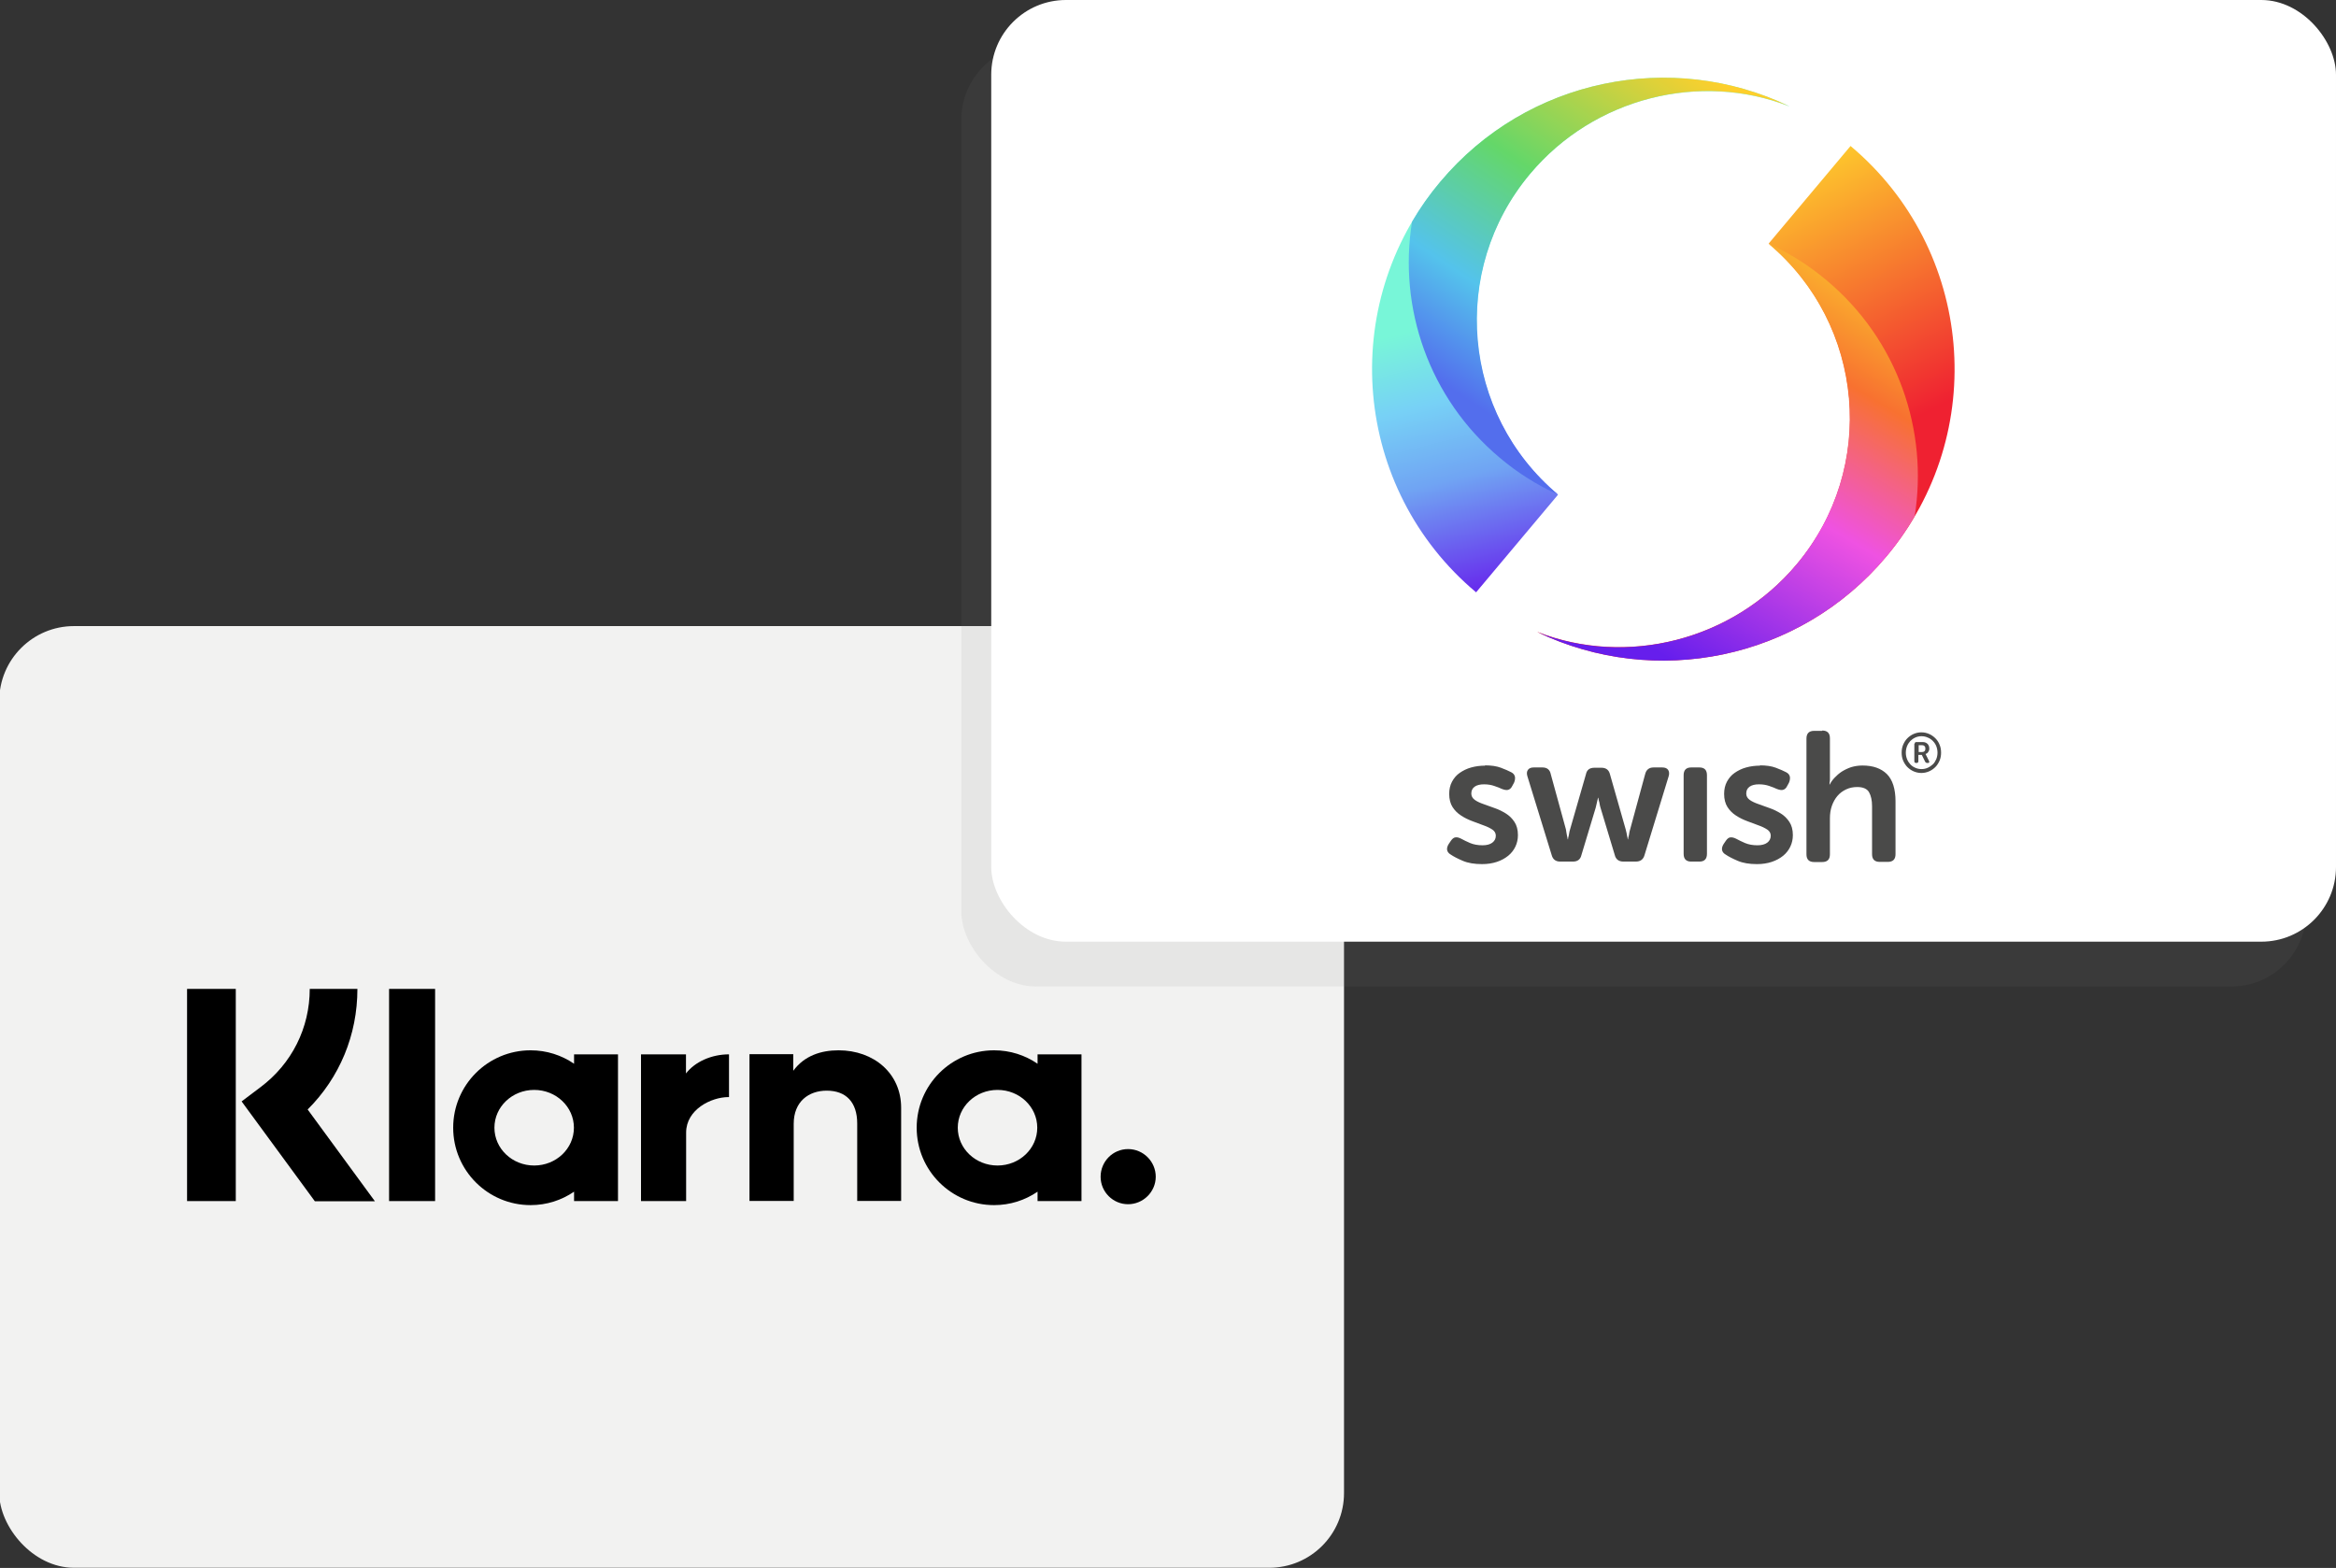
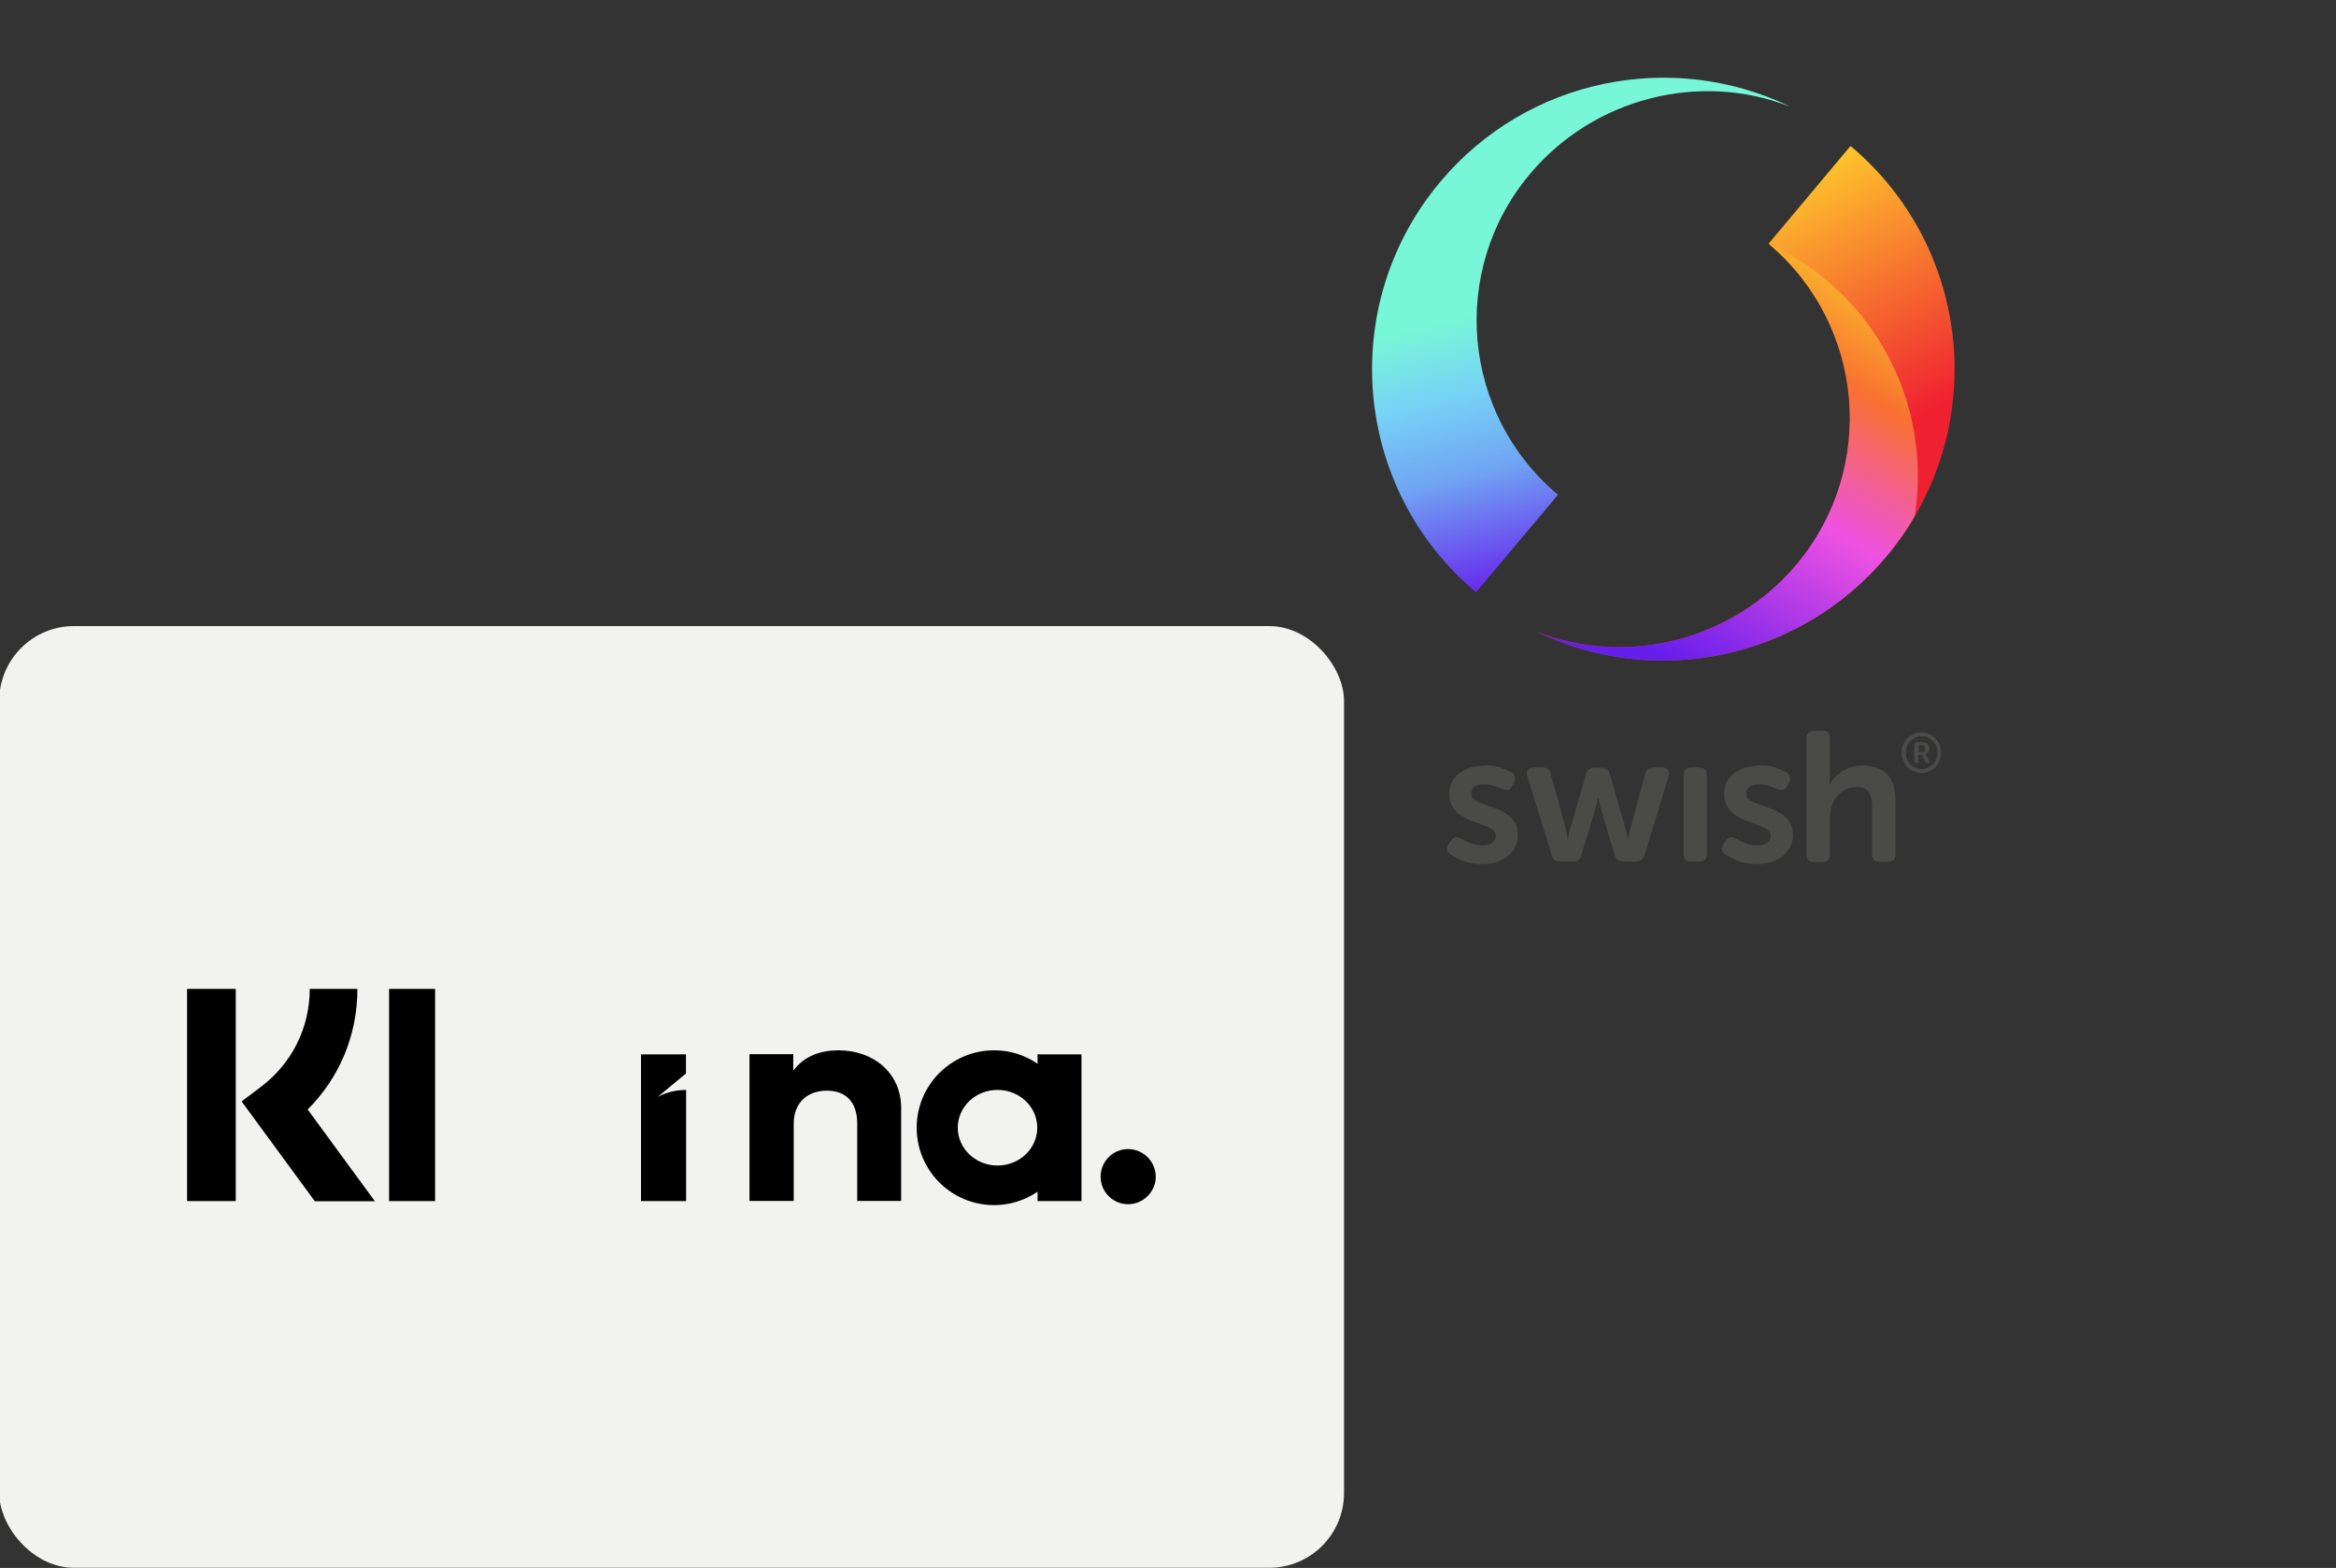
<svg xmlns="http://www.w3.org/2000/svg" id="uuid-7f5ee4d1-f291-4071-be25-461d7ad5bbde" data-name="_x32__cards" viewBox="0 0 156.34 104.93">
  <rect x="0" y="0" width="156.34" height="104.93" fill="#333333" stroke="none" />
  <defs>
    <style>
      .uuid-6ced64a3-e413-4331-a6bc-95f4d18470a8 {
        fill: url(#uuid-e1dbb7f8-fd0b-40a0-864a-3ac82a3c0467);
      }

      .uuid-6ced64a3-e413-4331-a6bc-95f4d18470a8, .uuid-c43acacf-2d2c-4768-966c-c109960ebf4c, .uuid-a4531f5b-fb34-4aac-96f8-61aa483c1235, .uuid-919eb3d0-3751-41f5-8d66-06aec0781150 {
        fill-rule: evenodd;
      }

      .uuid-75010ad6-90be-4d16-8fb0-a2ae8cbaa924 {
        fill: gray;
        opacity: .1;
      }

      .uuid-13481bf3-35a7-491c-a665-c832670ca1d8 {
        fill: #f2f2f1;
      }

      .uuid-c398844a-1654-4ff2-b3e0-0ddf266da938 {
        fill: #fff;
      }

      .uuid-c43acacf-2d2c-4768-966c-c109960ebf4c {
        fill: url(#uuid-510d9954-a6fa-47be-9b19-93c08ef36faa);
      }

      .uuid-a1fc10f0-6587-49d8-93bc-30028533c29a {
        fill: #4a4a49;
      }

      .uuid-a4531f5b-fb34-4aac-96f8-61aa483c1235 {
        fill: url(#uuid-f8550bda-ba60-4534-99c6-237d654846df);
      }

      .uuid-919eb3d0-3751-41f5-8d66-06aec0781150 {
        fill: url(#uuid-11ff165e-59a2-4dce-abee-271df70a84c7);
      }
    </style>
    <linearGradient id="uuid-510d9954-a6fa-47be-9b19-93c08ef36faa" x1="-1312.88" y1="1424.29" x2="-1312.9" y2="1424.34" gradientTransform="translate(394317.07 527694.49) scale(300.26 -370.47)" gradientUnits="userSpaceOnUse">
      <stop offset="0" stop-color="#ef2131" />
      <stop offset="1" stop-color="#fecf2c" />
    </linearGradient>
    <linearGradient id="uuid-f8550bda-ba60-4534-99c6-237d654846df" x1="-1312.43" y1="1424.8" x2="-1312.48" y2="1424.71" gradientTransform="translate(359510.44 427684.68) scale(273.83 -300.16)" gradientUnits="userSpaceOnUse">
      <stop offset="0" stop-color="#fbc52c" />
      <stop offset=".26" stop-color="#f87130" />
      <stop offset=".56" stop-color="#ef52e2" />
      <stop offset="1" stop-color="#661eec" />
    </linearGradient>
    <linearGradient id="uuid-e1dbb7f8-fd0b-40a0-864a-3ac82a3c0467" x1="-1312.52" y1="1424.21" x2="-1312.51" y2="1424.16" gradientTransform="translate(394197.26 527645.55) scale(300.25 -370.47)" gradientUnits="userSpaceOnUse">
      <stop offset="0" stop-color="#78f6d8" />
      <stop offset=".27" stop-color="#77d1f6" />
      <stop offset=".55" stop-color="#70a4f3" />
      <stop offset="1" stop-color="#661eec" />
    </linearGradient>
    <linearGradient id="uuid-11ff165e-59a2-4dce-abee-271df70a84c7" x1="-1312.19" y1="1424.37" x2="-1312.14" y2="1424.45" gradientTransform="translate(359417.17 427564.81) scale(273.83 -300.16)" gradientUnits="userSpaceOnUse">
      <stop offset="0" stop-color="#536eed" />
      <stop offset=".25" stop-color="#54c3ec" />
      <stop offset=".56" stop-color="#64d769" />
      <stop offset="1" stop-color="#fecf2c" />
    </linearGradient>
  </defs>
  <g>
    <rect class="uuid-13481bf3-35a7-491c-a665-c832670ca1d8" x="-.05" y="41.9" width="90" height="63.02" rx="5" ry="5" />
    <g id="uuid-eae92bfb-f162-457b-8a9b-2a79aa6d114b" data-name="Klarna">
      <path d="M75.5,76.9c-1.02,0-1.84.83-1.84,1.85s.83,1.84,1.84,1.84,1.85-.83,1.85-1.84-.83-1.85-1.85-1.85" />
      <path d="M69.44,71.19v-.63h2.94v9.82h-2.94v-.63c-.83.57-1.83.9-2.91.9-2.86,0-5.18-2.32-5.18-5.18s2.32-5.18,5.18-5.18c1.08,0,2.08.33,2.91.9ZM66.76,78c1.47,0,2.66-1.13,2.66-2.53s-1.19-2.53-2.66-2.53-2.66,1.13-2.66,2.53,1.19,2.53,2.66,2.53Z" />
      <path d="M56.12,70.29c-1.17,0-2.29.36-3.03,1.37v-1.11h-2.93v9.82h2.96v-5.16c0-1.49,1-2.22,2.21-2.22,1.29,0,2.04.77,2.04,2.2v5.18h2.94v-6.24c0-2.29-1.82-3.84-4.19-3.84" />
-       <path d="M45.91,71.84v-1.28h-3.01v9.82h3.02v-4.58c0-1.55,1.68-2.38,2.84-2.38.01,0,.02,0,.03,0v-2.86c-1.19,0-2.29.51-2.88,1.28" />
-       <path d="M38.42,71.19v-.63h2.94v9.82h-2.94v-.63c-.83.57-1.83.9-2.91.9-2.86,0-5.18-2.32-5.18-5.18s2.32-5.18,5.18-5.18c1.08,0,2.08.33,2.91.9ZM35.75,78c1.47,0,2.66-1.13,2.66-2.53s-1.19-2.53-2.66-2.53-2.66,1.13-2.66,2.53,1.19,2.53,2.66,2.53Z" />
+       <path d="M45.91,71.84v-1.28h-3.01v9.82h3.02v-4.58v-2.86c-1.19,0-2.29.51-2.88,1.28" />
      <path d="M26.04,80.38h3.08v-14.2h-3.08v14.2Z" />
      <path d="M23.92,66.18h-3.19c0,2.61-1.2,5.01-3.3,6.58l-1.26.95,4.9,6.68h4.02l-4.5-6.14c2.14-2.13,3.33-4.99,3.33-8.06" />
      <path d="M12.52,80.38h3.26v-14.2h-3.26v14.2Z" />
    </g>
  </g>
-   <rect id="uuid-5fbb1299-aef5-404c-b3d4-cc91c315f063" data-name="shadow" class="uuid-75010ad6-90be-4d16-8fb0-a2ae8cbaa924" x="64.34" y="3" width="90" height="63.02" rx="5" ry="5" />
  <g id="uuid-9003a5f3-d1ab-4698-9872-443f9eefc0c3" data-name="SWISH">
-     <rect class="uuid-c398844a-1654-4ff2-b3e0-0ddf266da938" x="66.34" y="0" width="90" height="63.02" rx="5" ry="5" />
    <g id="uuid-6a155f67-d394-4949-8b37-622be37955a9" data-name="_x30_1-Primary-_x28_Vertical_x29__x2F_Colour_x2F_Light-background_x2F_Swish_x5F_Logo_x5F_Primary_x5F_Light-BG">
      <g id="uuid-1453c95f-18b9-4eaa-9586-daf321c753dc" data-name="Wordmark_x2F_Swish">
        <path id="uuid-f6a2fe7c-01e6-4bba-b2c8-75361e61f074" data-name="swish_xAE_" class="uuid-a1fc10f0-6587-49d8-93bc-30028533c29a" d="M127.27,50.37c0-.19.03-.36.1-.53.07-.16.16-.31.28-.43.12-.12.26-.22.42-.29.16-.07.33-.11.52-.11s.36.04.52.11c.16.07.3.17.42.29s.22.27.28.43c.07.16.1.34.1.53s-.03.36-.1.53c-.07.16-.16.31-.28.43-.12.12-.26.22-.42.29-.16.07-.34.11-.52.11s-.36-.04-.52-.11c-.16-.07-.3-.17-.42-.29-.12-.12-.21-.27-.28-.43-.07-.16-.1-.34-.1-.53ZM127.55,50.37c0,.16.03.3.08.43.05.13.13.25.22.35.09.1.21.18.33.23.13.06.27.09.42.09s.29-.03.42-.09c.13-.06.24-.14.34-.23s.17-.22.23-.35c.05-.13.08-.28.08-.43s-.03-.3-.08-.43c-.05-.13-.13-.25-.23-.35-.1-.1-.21-.18-.34-.23-.13-.06-.27-.09-.42-.09s-.29.03-.42.09c-.13.06-.24.14-.33.23-.09.1-.17.22-.22.35-.05.13-.08.28-.08.43ZM128.14,49.78c0-.08.04-.12.12-.12h.42c.13,0,.24.04.32.12.08.08.12.18.12.31,0,.05,0,.1-.02.14-.02.04-.04.08-.06.11-.02.03-.05.06-.08.08s-.06.03-.09.04h0s0,.01.01.02c0,0,0,.01.01.02,0,.01.01.02.02.04l.19.38s.03.08.01.1c-.01.03-.04.04-.08.04h-.04c-.07,0-.12-.03-.15-.09l-.22-.45h-.23v.42c0,.08-.04.12-.12.12h-.03c-.08,0-.12-.04-.12-.12v-1.16ZM128.63,50.33c.07,0,.13-.02.17-.06s.06-.1.06-.17-.02-.13-.06-.17c-.04-.04-.09-.06-.16-.06h-.23v.46h.22ZM117.78,51.22c.42,0,.78.05,1.07.16.29.11.52.21.69.3.14.07.22.17.25.3.02.12,0,.26-.06.4l-.12.22c-.07.15-.17.23-.28.26s-.25,0-.41-.06c-.14-.07-.31-.13-.51-.2s-.43-.11-.69-.11-.48.05-.63.16c-.15.11-.22.26-.22.46,0,.17.08.31.23.42.15.11.35.2.58.28.24.08.49.17.75.27.27.09.52.22.75.36s.43.34.58.57c.15.23.23.52.23.88,0,.28-.06.54-.17.77s-.27.44-.48.61c-.21.17-.46.31-.76.41-.3.1-.63.15-.99.15-.51,0-.94-.07-1.29-.22-.35-.15-.62-.29-.81-.42-.14-.08-.22-.19-.24-.31-.02-.12.02-.26.11-.4l.15-.22c.09-.13.19-.21.3-.22s.25.02.4.1c.15.08.34.18.58.28.24.1.51.15.84.15.27,0,.49-.06.64-.17s.24-.27.24-.47c0-.17-.08-.31-.23-.41-.15-.1-.35-.2-.58-.28-.24-.09-.49-.18-.75-.28-.27-.1-.52-.22-.75-.37-.24-.15-.43-.34-.58-.57-.15-.23-.23-.53-.23-.89,0-.3.06-.58.19-.82.13-.24.3-.44.52-.59s.47-.28.77-.36c.29-.08.6-.12.93-.12ZM99.38,51.22c.42,0,.78.05,1.07.16s.52.21.69.3c.14.07.22.17.25.3.02.12,0,.26-.06.4l-.12.22c-.07.15-.17.23-.28.26s-.25,0-.41-.06c-.14-.07-.31-.13-.51-.2-.2-.07-.43-.11-.69-.11s-.48.05-.63.16c-.15.11-.22.26-.22.46,0,.17.08.31.23.42.15.11.35.2.58.28.24.08.49.17.75.27.27.09.52.22.75.36.24.15.43.34.58.57.15.23.23.52.23.88,0,.28-.06.54-.17.77s-.27.44-.48.61c-.21.17-.46.31-.76.41-.3.1-.63.15-.99.15-.51,0-.94-.07-1.29-.22-.35-.15-.62-.29-.81-.42-.14-.08-.22-.19-.24-.31-.02-.12.02-.26.11-.4l.15-.22c.09-.13.19-.21.3-.22.11-.02.25.02.4.1.15.08.34.18.58.28.24.1.51.15.84.15.27,0,.49-.06.64-.17.16-.12.24-.27.24-.47,0-.17-.08-.31-.23-.41-.15-.1-.35-.2-.58-.28-.24-.09-.49-.18-.75-.28-.27-.1-.52-.22-.75-.37-.24-.15-.43-.34-.58-.57s-.23-.53-.23-.89c0-.3.06-.58.19-.82.13-.24.3-.44.52-.59s.47-.28.77-.36c.29-.08.6-.12.93-.12ZM121.95,48.89c.35,0,.52.17.52.52v2.55c0,.08,0,.15,0,.22,0,.06-.01.12-.02.17,0,.06-.01.11-.01.15h.02c.07-.15.18-.3.32-.45.14-.15.3-.29.48-.41.19-.12.4-.22.63-.3.24-.07.49-.11.76-.11.7,0,1.24.19,1.63.57.38.38.58.99.58,1.83v3.53c0,.35-.17.52-.52.52h-.53c-.35,0-.52-.17-.52-.52v-3.21c0-.39-.07-.7-.2-.93s-.4-.35-.79-.35c-.27,0-.52.05-.75.16-.23.11-.42.25-.58.44-.16.19-.28.41-.37.66-.09.26-.13.53-.13.83v2.41c0,.35-.17.52-.52.52h-.53c-.35,0-.52-.17-.52-.52v-7.74c0-.35.17-.52.52-.52h.53ZM113.73,51.36c.34,0,.51.17.51.52v5.26c0,.35-.17.52-.51.52h-.54c-.34,0-.51-.17-.51-.52v-5.26c0-.35.17-.52.51-.52h.54ZM103.23,51.36c.31,0,.5.15.56.46l1.01,3.68c.02.09.03.17.04.25.01.07.03.14.04.21.02.07.03.14.04.21h.02c0-.07.02-.14.04-.21.02-.07.03-.14.04-.21.01-.07.03-.16.06-.25l1.06-3.68c.06-.3.25-.44.57-.44h.47c.31,0,.5.15.57.44l1.05,3.68c.02.09.04.17.06.25.01.07.03.14.04.21.02.07.03.14.04.21h.02c0-.07.02-.14.04-.21.02-.07.03-.14.04-.21.01-.07.03-.16.06-.25l1-3.68c.07-.3.26-.46.57-.46h.57c.19,0,.32.05.4.16.07.11.09.25.04.42l-1.62,5.29c-.08.29-.28.43-.58.43h-.83c-.31,0-.51-.15-.58-.44l-.95-3.15c-.02-.08-.05-.16-.06-.25s-.03-.16-.05-.22c-.02-.07-.03-.14-.04-.21h-.02c-.02.07-.03.14-.05.21-.02.07-.03.14-.05.22-.02.08-.04.16-.06.25l-.95,3.15c-.07.3-.26.44-.57.44h-.85c-.3,0-.49-.14-.57-.43l-1.63-5.29c-.05-.17-.04-.31.04-.42.08-.11.21-.16.39-.16h.59Z" />
      </g>
      <g id="uuid-42973c28-fa1f-496c-9465-9f4834246a08" data-name="Symbol_x2F_Colour">
        <g id="uuid-5e6ab093-ede8-4cb8-9c0f-db1a0b7ea8fd" data-name="Right-Swirl">
          <path id="uuid-0fd7b04f-76bb-4f50-af2a-83eaca8fb4e3" data-name="Base-Shape" class="uuid-c43acacf-2d2c-4768-966c-c109960ebf4c" d="M102.91,42.31c7.83,3.75,17.5,1.89,23.34-5.07,6.92-8.25,5.85-20.55-2.4-27.47l-5.48,6.53c6.45,5.41,7.29,15.02,1.88,21.46-4.31,5.14-11.41,6.85-17.33,4.54" />
          <path id="uuid-8efba8c2-d822-437b-9887-3b57ac2fc43e" data-name="Light-Cast" class="uuid-a4531f5b-fb34-4aac-96f8-61aa483c1235" d="M102.91,42.31c7.83,3.75,17.5,1.89,23.34-5.07.72-.85,1.35-1.75,1.89-2.68.92-5.73-1.11-11.79-5.88-15.79-1.21-1.02-2.52-1.84-3.9-2.46,6.44,5.41,7.28,15.01,1.88,21.46-4.31,5.14-11.41,6.85-17.33,4.54" />
        </g>
        <g id="uuid-c2661e05-1445-4dcf-a075-1a9bdc846320" data-name="Left-Swirl">
          <path id="uuid-72c04ead-6d29-4535-b183-370d9f5c877f" data-name="Base-shape" class="uuid-6ced64a3-e413-4331-a6bc-95f4d18470a8" d="M119.73,7.1c-7.83-3.75-17.5-1.89-23.34,5.07-6.92,8.25-5.85,20.55,2.4,27.47l5.48-6.53c-6.45-5.41-7.29-15.02-1.88-21.46,4.31-5.14,11.41-6.85,17.33-4.54" />
-           <path id="uuid-35d003ad-0efb-4124-bcf1-8ed702e96e6a" data-name="Shadow" class="uuid-919eb3d0-3751-41f5-8d66-06aec0781150" d="M119.73,7.1c-7.83-3.75-17.5-1.89-23.34,5.07-.72.85-1.35,1.75-1.89,2.68-.92,5.73,1.11,11.79,5.88,15.79,1.21,1.02,2.52,1.84,3.9,2.46-6.44-5.41-7.28-15.01-1.88-21.46,4.31-5.14,11.41-6.85,17.33-4.54" />
        </g>
      </g>
    </g>
  </g>
</svg>